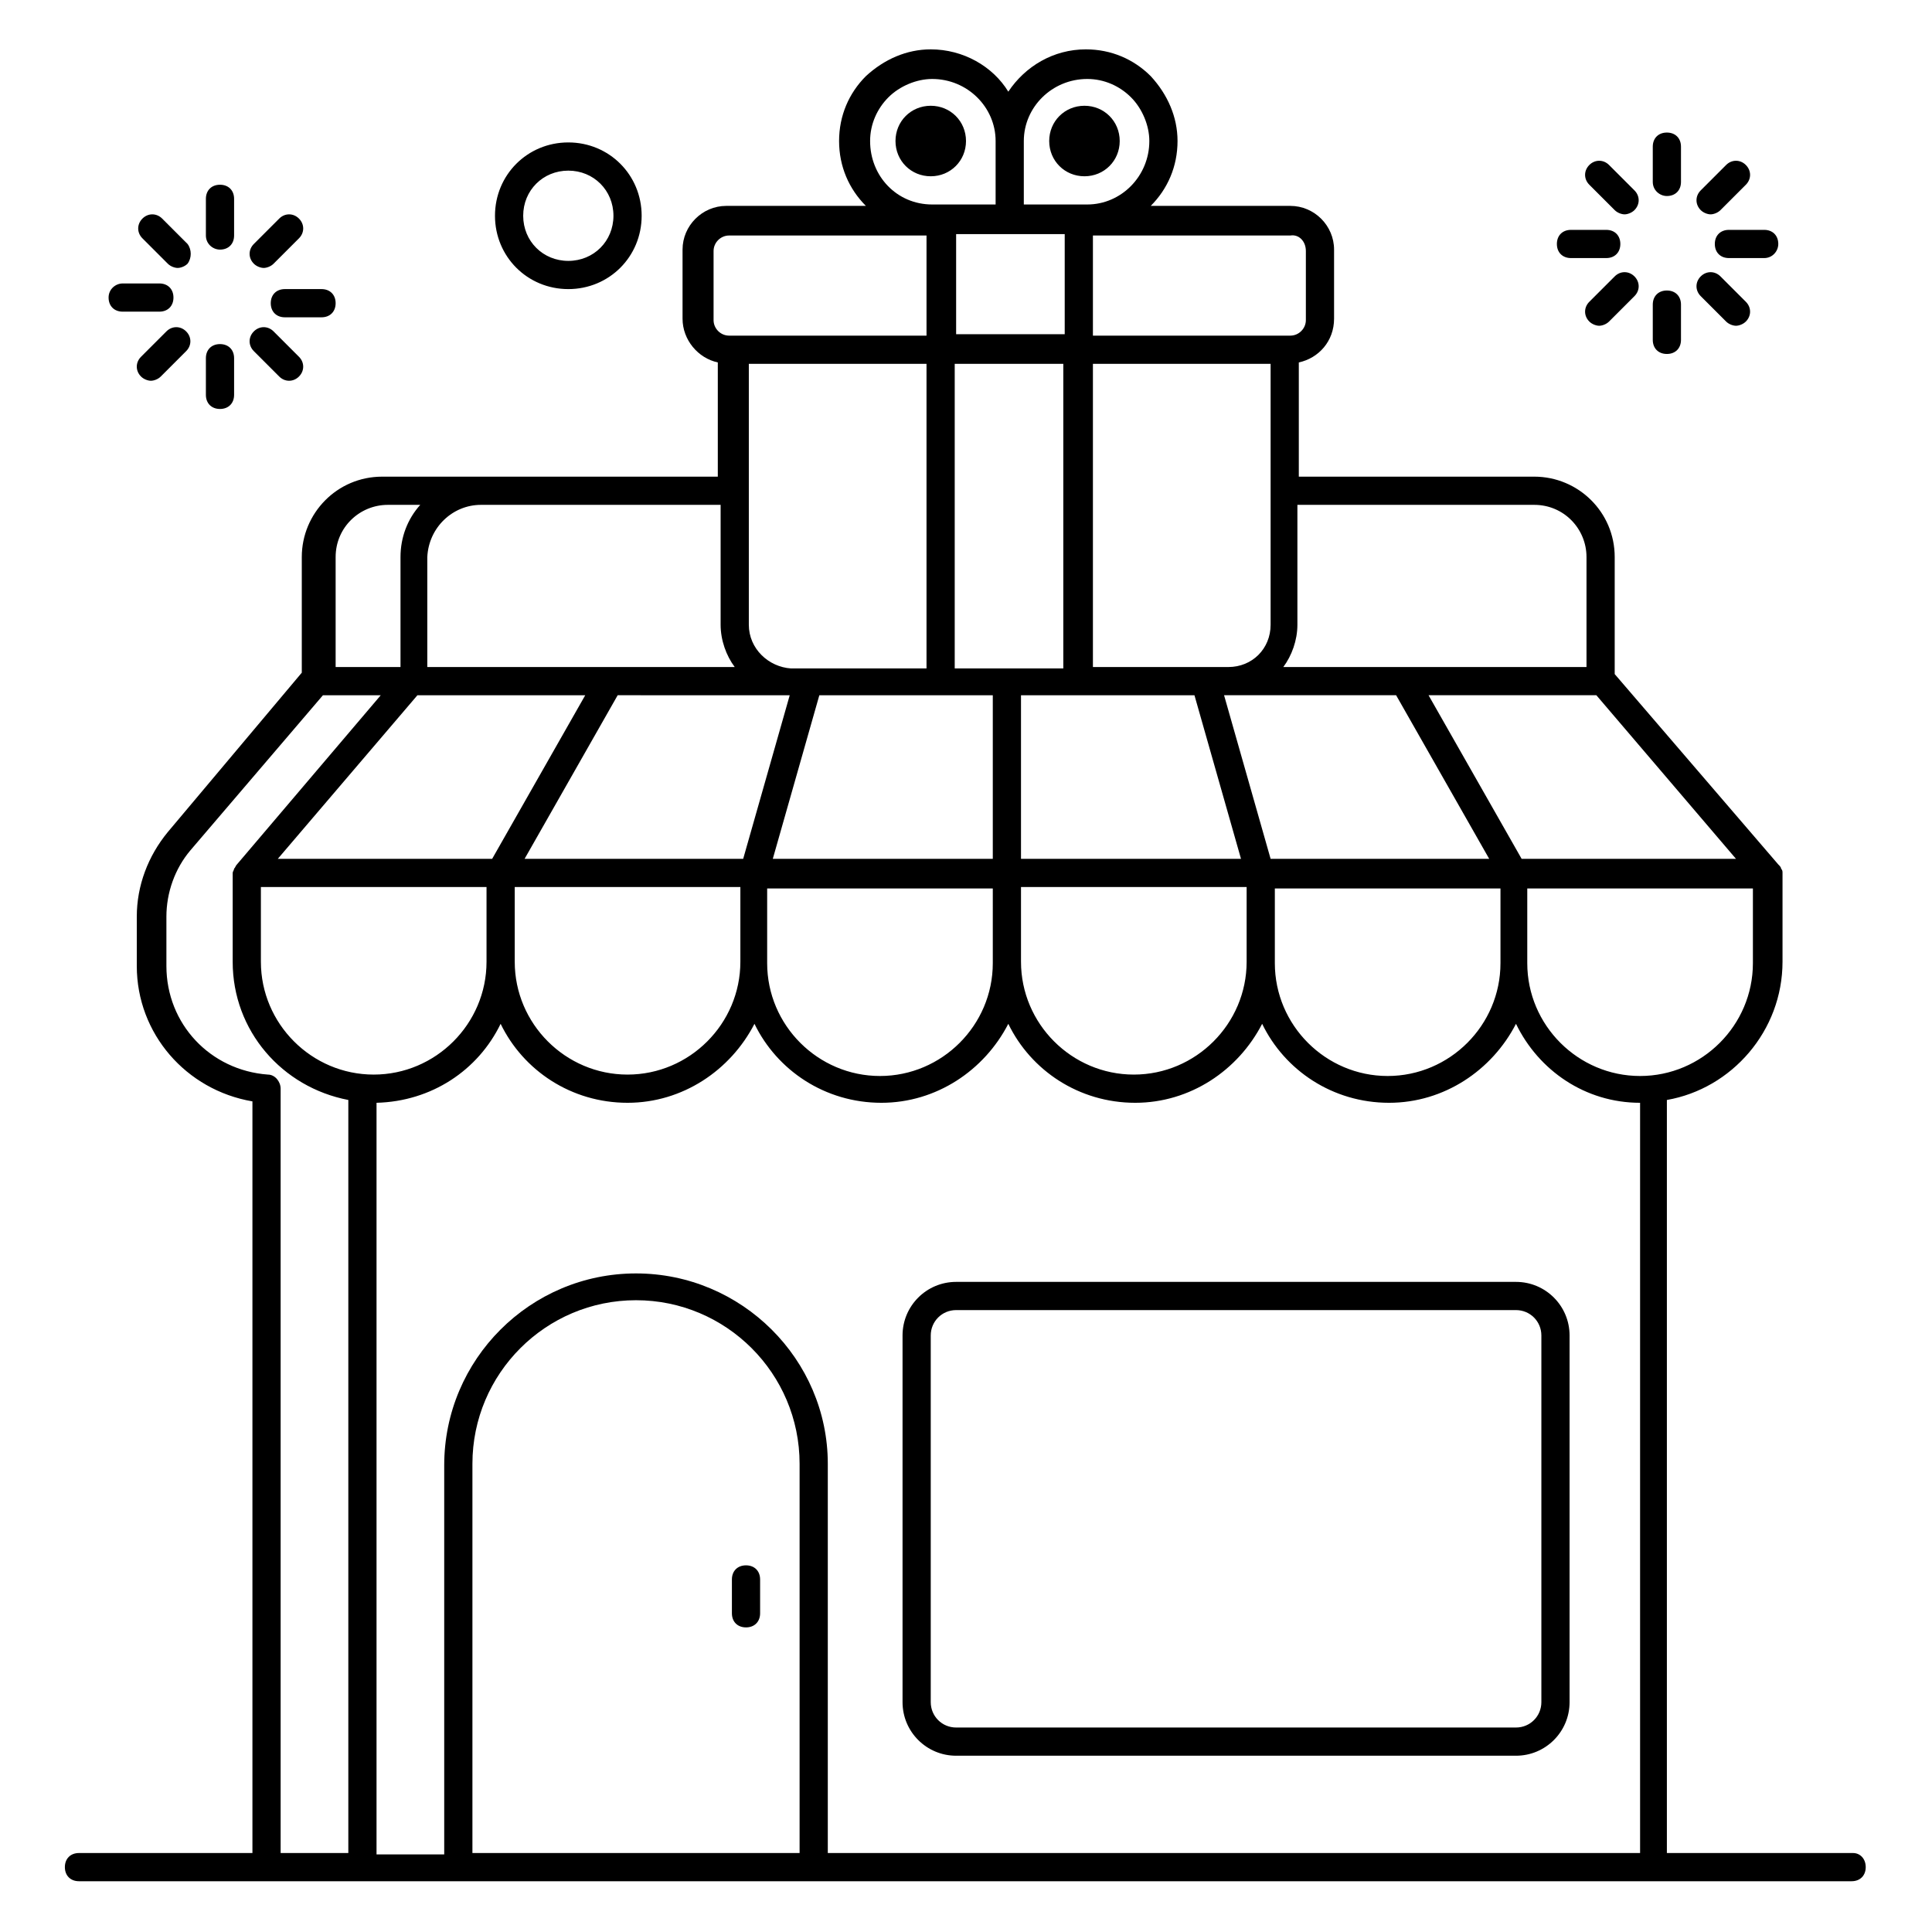
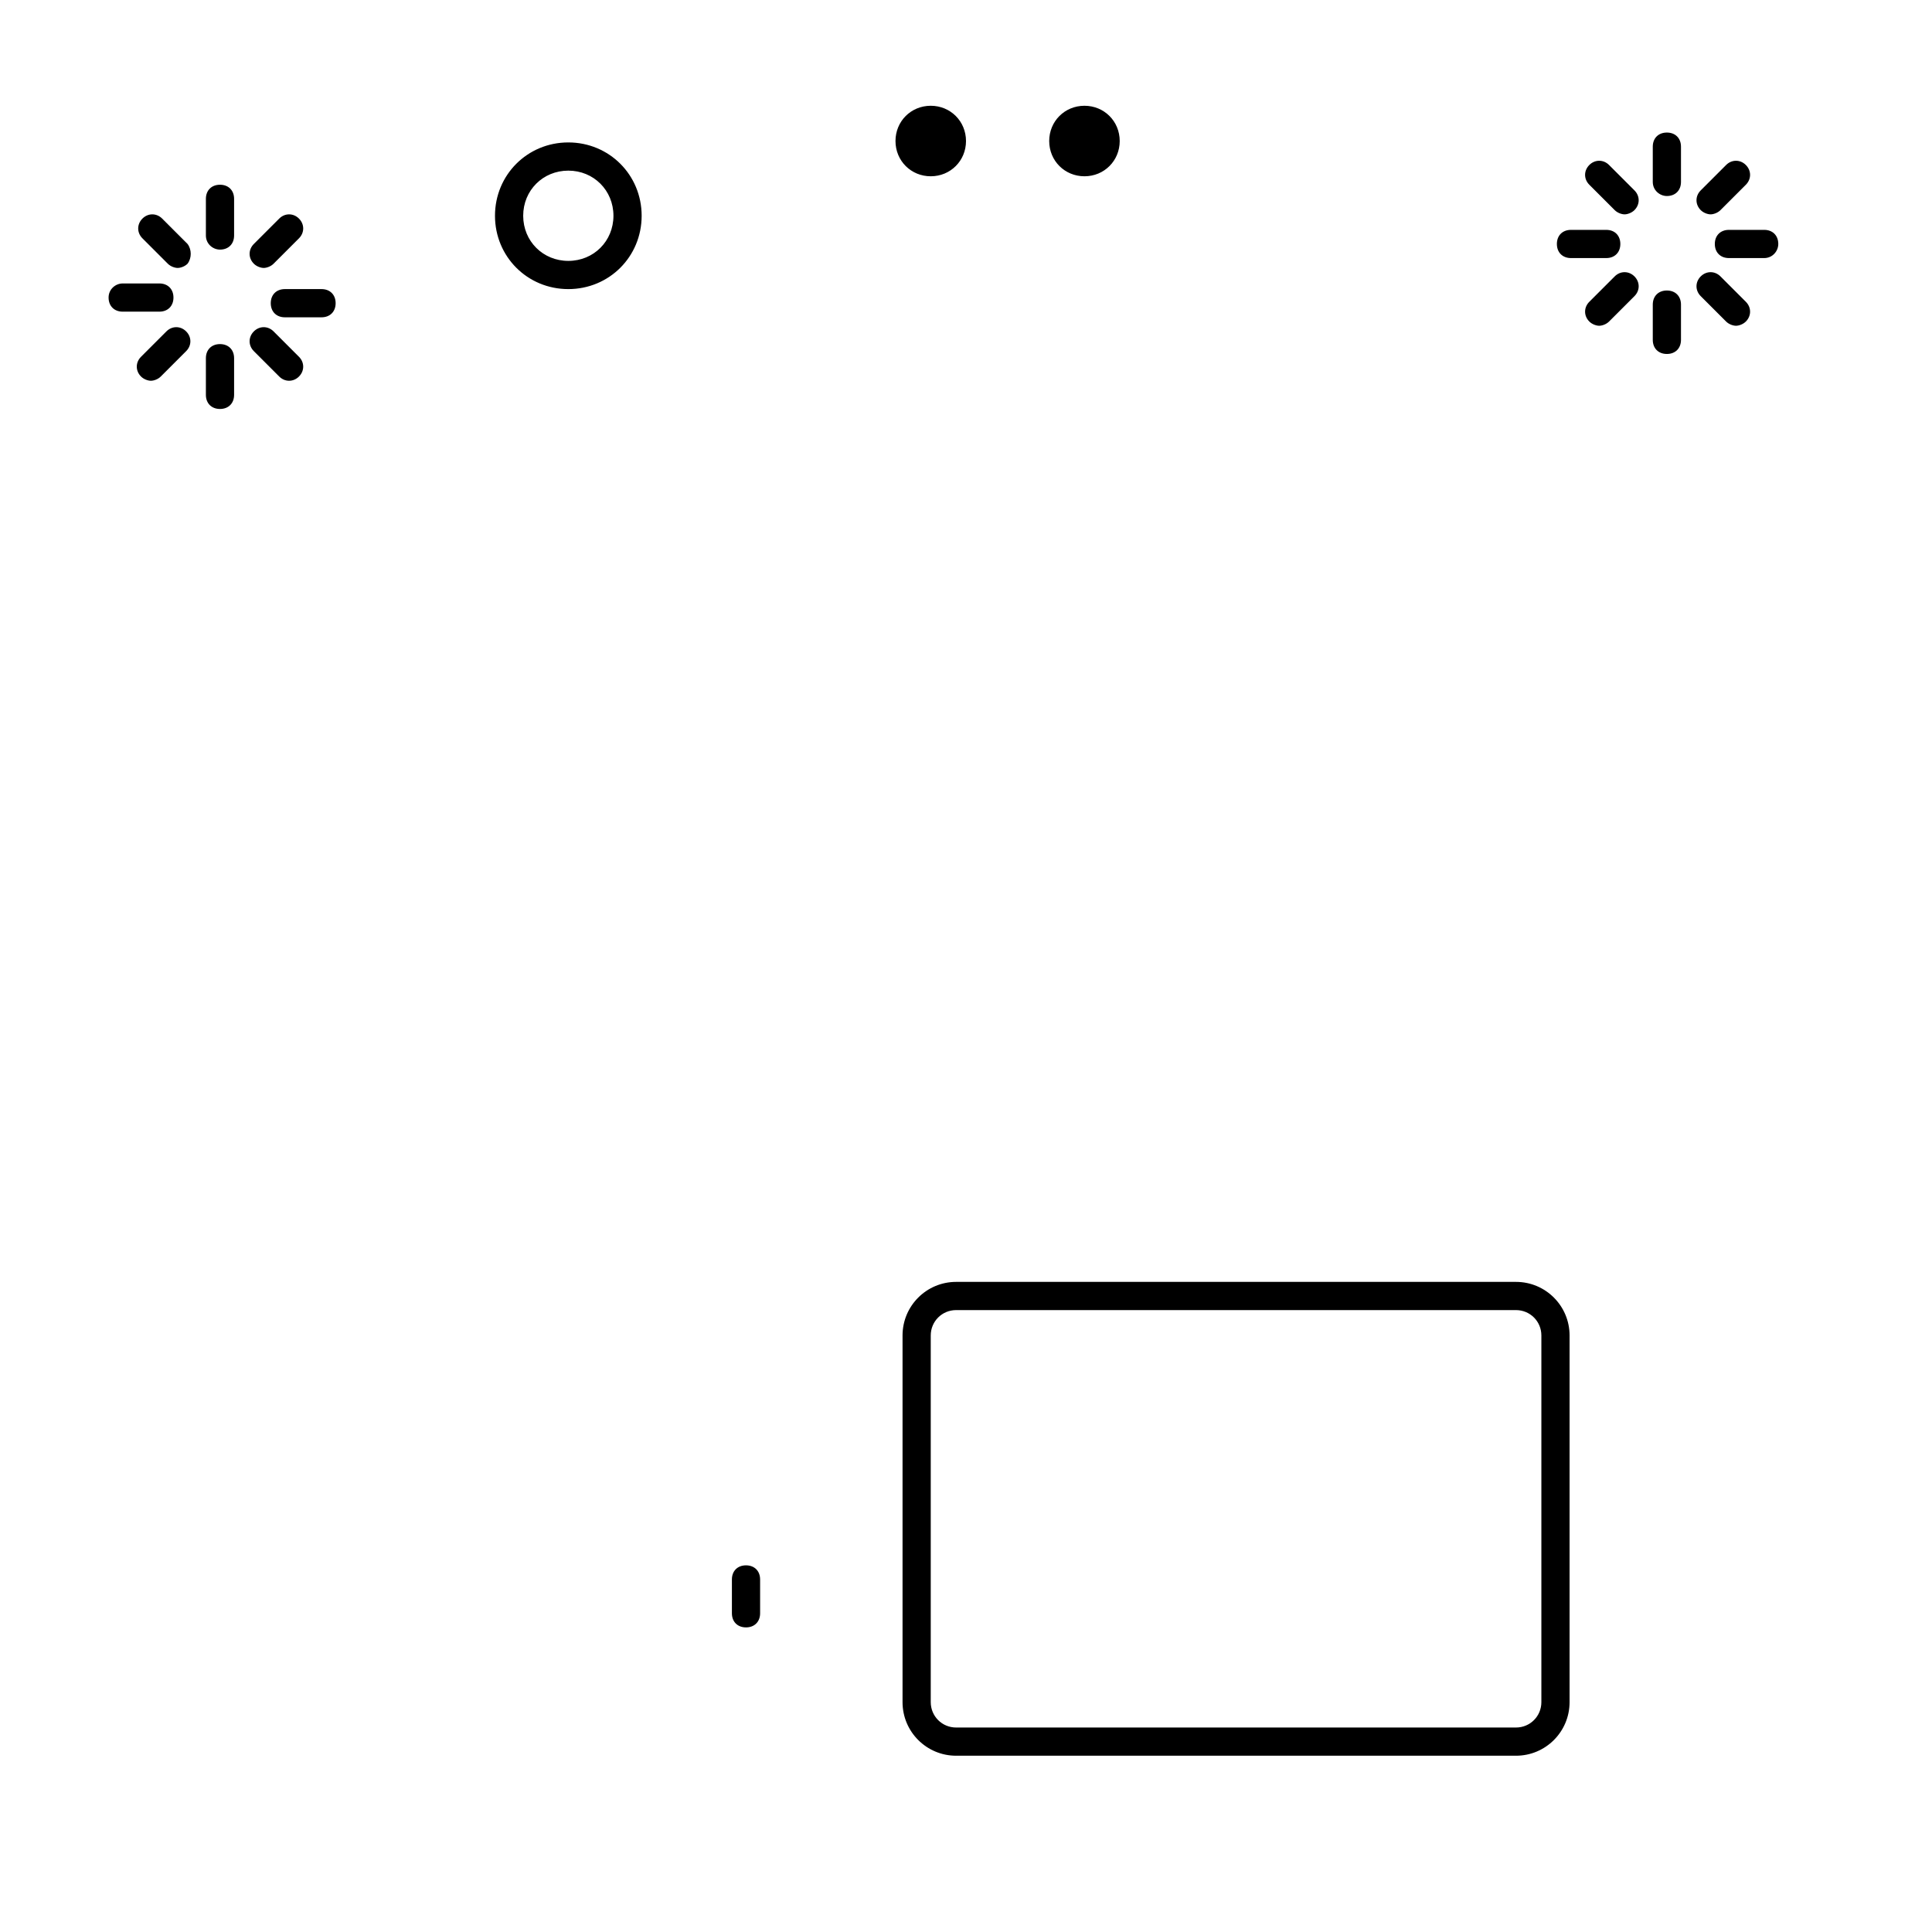
<svg xmlns="http://www.w3.org/2000/svg" enable-background="new 0 0 137 137" viewBox="0 0 137 137" id="gift-shop">
-   <path d="M131.4,131.4h-13.2V78c4.6-0.8,8.2-4.9,8.2-9.8v-6.3c0,0,0,0,0,0c0-0.1,0-0.2-0.1-0.3c0,0,0,0,0,0c0-0.1-0.1-0.2-0.2-0.3   l-11.6-13.5v-8.3c0-3.2-2.6-5.7-5.7-5.7H92.1v-8.1c1.4-0.3,2.5-1.5,2.5-3.1v-4.9c0-1.7-1.4-3.1-3.1-3.1h-9.9   c1.2-1.2,1.9-2.8,1.9-4.6c0-1.7-0.7-3.3-1.9-4.6c-1.2-1.2-2.8-1.9-4.6-1.9c-2.3,0-4.3,1.2-5.5,3c-1.1-1.8-3.2-3-5.5-3   c-1.7,0-3.3,0.7-4.6,1.9c-1.2,1.2-1.9,2.8-1.9,4.6c0,1.8,0.7,3.4,1.9,4.6h-9.9c-1.7,0-3.1,1.4-3.1,3.1v4.9c0,1.5,1.1,2.8,2.5,3.1   v8.1c-8.3,0-14.4,0-23.8,0c-3.2,0-5.7,2.6-5.7,5.7v8.2L11.9,59c-1.4,1.7-2.2,3.8-2.2,6v3.5c0,4.8,3.5,8.8,8.2,9.6v53.3H5.6   c-0.6,0-1,0.4-1,1s0.4,1,1,1c21.7,0,111.5,0,125.7,0c0.6,0,1-0.4,1-1S131.9,131.4,131.4,131.4z M75.5,16.6v7.1h-7.7v-7.1H75.5z    M56.7,131.4H33.5v-27.6c0-6.4,5.2-11.6,11.6-11.6s11.6,5.2,11.6,11.6V131.4z M45.1,90.3c-7.5,0-13.6,6.1-13.6,13.6v27.6h-4.8V78.2   c3.9-0.1,7.2-2.3,8.8-5.6c1.6,3.3,5,5.6,9,5.6h0c3.9,0,7.3-2.3,9-5.6c1.6,3.3,5,5.6,9,5.6h0c3.9,0,7.3-2.3,9-5.6   c1.6,3.3,5,5.6,9,5.6h0c3.9,0,7.3-2.3,9-5.6c1.6,3.3,5,5.6,9,5.6h0c3.9,0,7.3-2.3,9-5.6c1.6,3.3,4.9,5.6,8.8,5.6v53.2H58.7v-27.6   C58.7,96.4,52.6,90.3,45.1,90.3z M67.7,25.8h7.7v21.6c-0.2,0-7.8,0-7.7,0V25.8z M106.4,68.3c0,4.4-3.6,8-8,8h0c-4.4,0-8-3.6-8-8   v-5.3h16V68.3z M70.4,68.3c0,4.4-3.6,8-8,8h0c-4.4,0-8-3.6-8-8v-5.3h16V68.3z M58.1,49.3h12.3v11.6H54.8L58.1,49.3z M72.4,49.3   h12.3l3.3,11.6H72.4V49.3z M90.1,60.9l-3.3-11.6c16.5,0,11,0,12.2,0l6.6,11.6H90.1z M52.7,60.9H37.2l6.6-11.6H56L52.7,60.9z    M72.4,62.9h16v5.3c0,4.4-3.6,8-8,8h0c-4.4,0-8-3.6-8-8V62.9z M36.5,62.9h16v5.3c0,4.4-3.6,8-8,8h0c-4.4,0-8-3.6-8-8V62.9z    M77.5,47.3V25.8h12.6v18.5c0,1.7-1.3,3-3,3C86.8,47.3,77.4,47.3,77.5,47.3z M53.1,44.3V25.8h12.6v21.6c-0.2,0-10,0-9.6,0   C54.5,47.3,53.1,46,53.1,44.3z M29.6,49.3c1.2,0-4.4,0,11.9,0l-6.6,11.6H19.7L29.6,49.3z M18.5,62.9h16v5.3c0,4.4-3.6,8-8,8h0   c-4.4,0-8-3.6-8-8V62.9z M124.3,68.3c0,4.4-3.6,8-8,8h0c-4.4,0-8-3.6-8-8v-5.3h16V68.3z M107.9,60.9l-6.6-11.6c20.5,0,7.3,0,11.9,0   l9.9,11.6H107.9z M108.8,35.8c2.1,0,3.7,1.7,3.7,3.7v7.8H99.6H91c0.6-0.8,1-1.9,1-3v-8.5H108.8z M92.6,17.8v4.9   c0,0.6-0.5,1.1-1.1,1.1h-14v-7.1h14C92.1,16.6,92.6,17.1,92.6,17.8z M77.1,5.6c1.2,0,2.3,0.5,3.1,1.3c0.8,0.8,1.3,2,1.3,3.1   c0,2.5-2,4.5-4.4,4.5h-4.5V10C72.6,7.6,74.6,5.6,77.1,5.6z M63,6.9c0.8-0.8,2-1.3,3.1-1.3c2.5,0,4.5,2,4.5,4.4v4.5h-4.5   c-2.5,0-4.4-2-4.4-4.5C61.7,8.8,62.2,7.7,63,6.9z M50.6,22.7v-4.9c0-0.6,0.5-1.1,1.1-1.1h14v7.1h-14C51.1,23.8,50.6,23.3,50.6,22.7   z M34.1,35.8c0.1,0,16.9,0,17,0v8.5c0,1.1,0.4,2.2,1,3c-2.1,0,7.8,0-21.8,0v-7.8C30.4,37.4,32.1,35.8,34.1,35.8z M29.8,35.8   c-0.9,1-1.4,2.3-1.4,3.7v7.8h-4.6v-7.8c0-2.1,1.7-3.7,3.7-3.7H29.8z M19,76.2c-4.1-0.3-7.2-3.6-7.2-7.7V65c0-1.7,0.6-3.4,1.7-4.7   l9.4-11H27l-10.2,12c-0.1,0.1-0.1,0.2-0.2,0.3c0,0,0,0,0,0c0,0.1-0.1,0.2-0.1,0.3c0,0,0,0,0,0v6.3c0,4.9,3.5,8.9,8.2,9.8v53.4h-4.8   V77.2C19.9,76.7,19.5,76.2,19,76.2z" />
  <path d="M67.8 124.5h39.7c2.1 0 3.8-1.7 3.8-3.8v-26c0-2.1-1.7-3.8-3.8-3.8H67.8c-2.1 0-3.8 1.7-3.8 3.8v26C64 122.8 65.7 124.5 67.8 124.5zM66 94.7c0-1 .8-1.8 1.8-1.8h39.7c1 0 1.8.8 1.8 1.8v26c0 1-.8 1.8-1.8 1.8H67.8c-1 0-1.8-.8-1.8-1.8V94.7zM51.9 112v2.4c0 .6.4 1 1 1s1-.4 1-1V112c0-.6-.4-1-1-1S51.9 111.4 51.9 112zM76.9 12.5c1.4 0 2.5-1.1 2.5-2.5 0-1.4-1.1-2.5-2.5-2.5-1.4 0-2.5 1.1-2.5 2.5C74.4 11.4 75.5 12.5 76.9 12.5zM66 12.5c1.4 0 2.5-1.1 2.5-2.5 0-1.4-1.1-2.5-2.5-2.5-1.4 0-2.5 1.1-2.5 2.5C63.5 11.4 64.6 12.5 66 12.5zM110.4 17.3c0 .6.4 1 1 1h2.5c.6 0 1-.4 1-1s-.4-1-1-1h-2.5C110.8 16.3 110.4 16.7 110.4 17.3zM118.2 13.9c.6 0 1-.4 1-1v-2.5c0-.6-.4-1-1-1s-1 .4-1 1v2.5C117.2 13.5 117.7 13.9 118.2 13.9zM117.2 24.1c0 .6.4 1 1 1s1-.4 1-1v-2.5c0-.6-.4-1-1-1s-1 .4-1 1V24.1zM126.1 17.3c0-.6-.4-1-1-1h-2.5c-.6 0-1 .4-1 1s.4 1 1 1h2.5C125.7 18.3 126.1 17.8 126.1 17.3zM122.4 11.7l-1.8 1.8c-.4.4-.4 1 0 1.4.2.2.5.3.7.3s.5-.1.7-.3l1.8-1.8c.4-.4.4-1 0-1.4C123.4 11.3 122.8 11.3 122.4 11.7zM114.5 19.6l-1.8 1.8c-.4.4-.4 1 0 1.4.2.2.5.3.7.3s.5-.1.7-.3l1.8-1.8c.4-.4.4-1 0-1.4S114.9 19.2 114.5 19.6zM120.6 19.6c-.4.4-.4 1 0 1.4l1.8 1.8c.2.2.5.3.7.3s.5-.1.7-.3c.4-.4.4-1 0-1.4l-1.8-1.8C121.6 19.2 121 19.2 120.6 19.6zM115.9 13.5l-1.8-1.8c-.4-.4-1-.4-1.4 0-.4.4-.4 1 0 1.4l1.8 1.8c.2.2.5.3.7.3s.5-.1.7-.3C116.3 14.5 116.3 13.9 115.9 13.5zM19.2 21.5c0 .6.4 1 1 1h2.6c.6 0 1-.4 1-1s-.4-1-1-1h-2.6C19.6 20.5 19.2 20.9 19.2 21.5zM15.6 17.7c.6 0 1-.4 1-1v-2.6c0-.6-.4-1-1-1s-1 .4-1 1v2.6C14.6 17.3 15.1 17.7 15.6 17.7zM14.6 28c0 .6.4 1 1 1s1-.4 1-1v-2.6c0-.6-.4-1-1-1s-1 .4-1 1V28zM7.7 21.1c0 .6.4 1 1 1h2.6c.6 0 1-.4 1-1s-.4-1-1-1H8.7C8.2 20.1 7.7 20.5 7.7 21.1zM19.8 15.5L18 17.3c-.4.4-.4 1 0 1.4.2.2.5.3.7.3s.5-.1.7-.3l1.8-1.8c.4-.4.4-1 0-1.4S20.2 15.1 19.8 15.5zM11.8 23.5L10 25.3c-.4.4-.4 1 0 1.4.2.2.5.3.7.3s.5-.1.7-.3l1.8-1.8c.4-.4.4-1 0-1.4S12.2 23.1 11.8 23.5zM18 24.9l1.8 1.8c.4.4 1 .4 1.4 0 .4-.4.4-1 0-1.4l-1.8-1.8c-.4-.4-1-.4-1.4 0S17.6 24.5 18 24.9zM13.3 17.3l-1.8-1.8c-.4-.4-1-.4-1.4 0s-.4 1 0 1.4l1.8 1.8c.2.2.5.3.7.3s.5-.1.7-.3C13.6 18.3 13.6 17.7 13.3 17.3zM45.5 15.3c0-2.9-2.3-5.2-5.2-5.2-2.9 0-5.2 2.3-5.2 5.2 0 2.9 2.3 5.2 5.2 5.2C43.2 20.5 45.5 18.2 45.5 15.3zM37.1 15.3c0-1.8 1.4-3.2 3.2-3.2 1.8 0 3.2 1.4 3.2 3.2 0 1.8-1.4 3.2-3.2 3.2C38.5 18.5 37.1 17.1 37.1 15.3z" />
</svg>